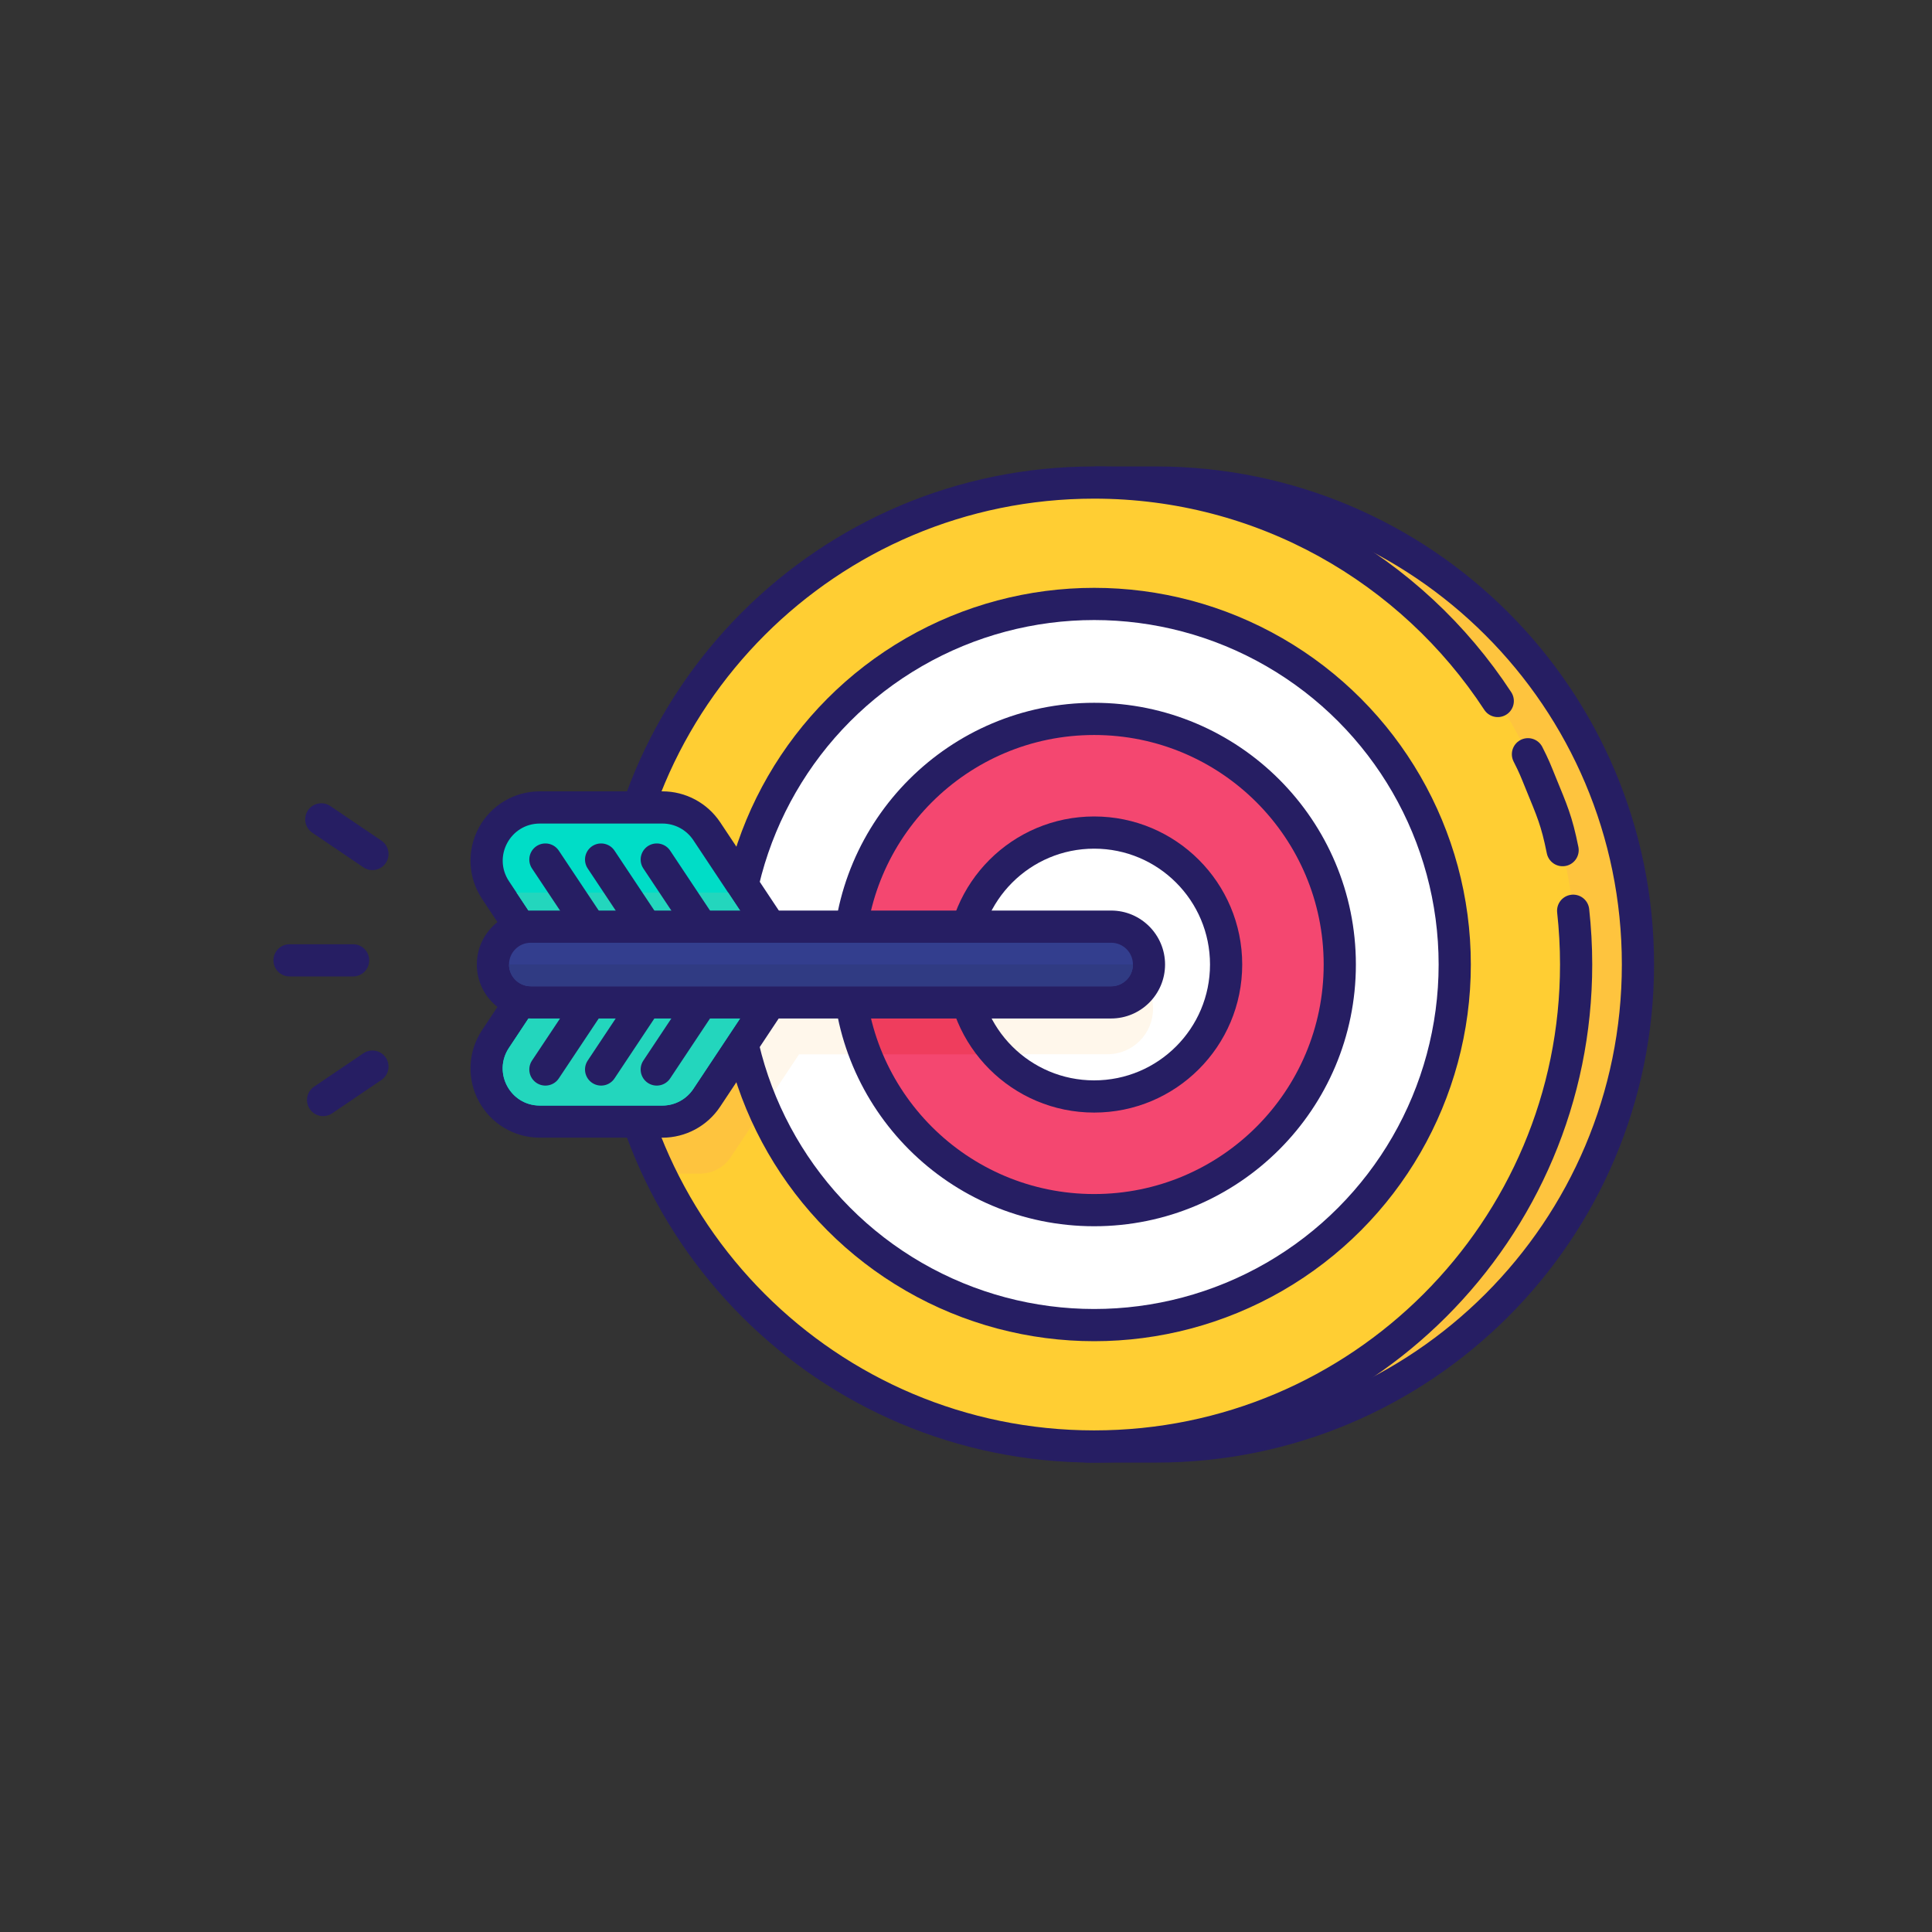
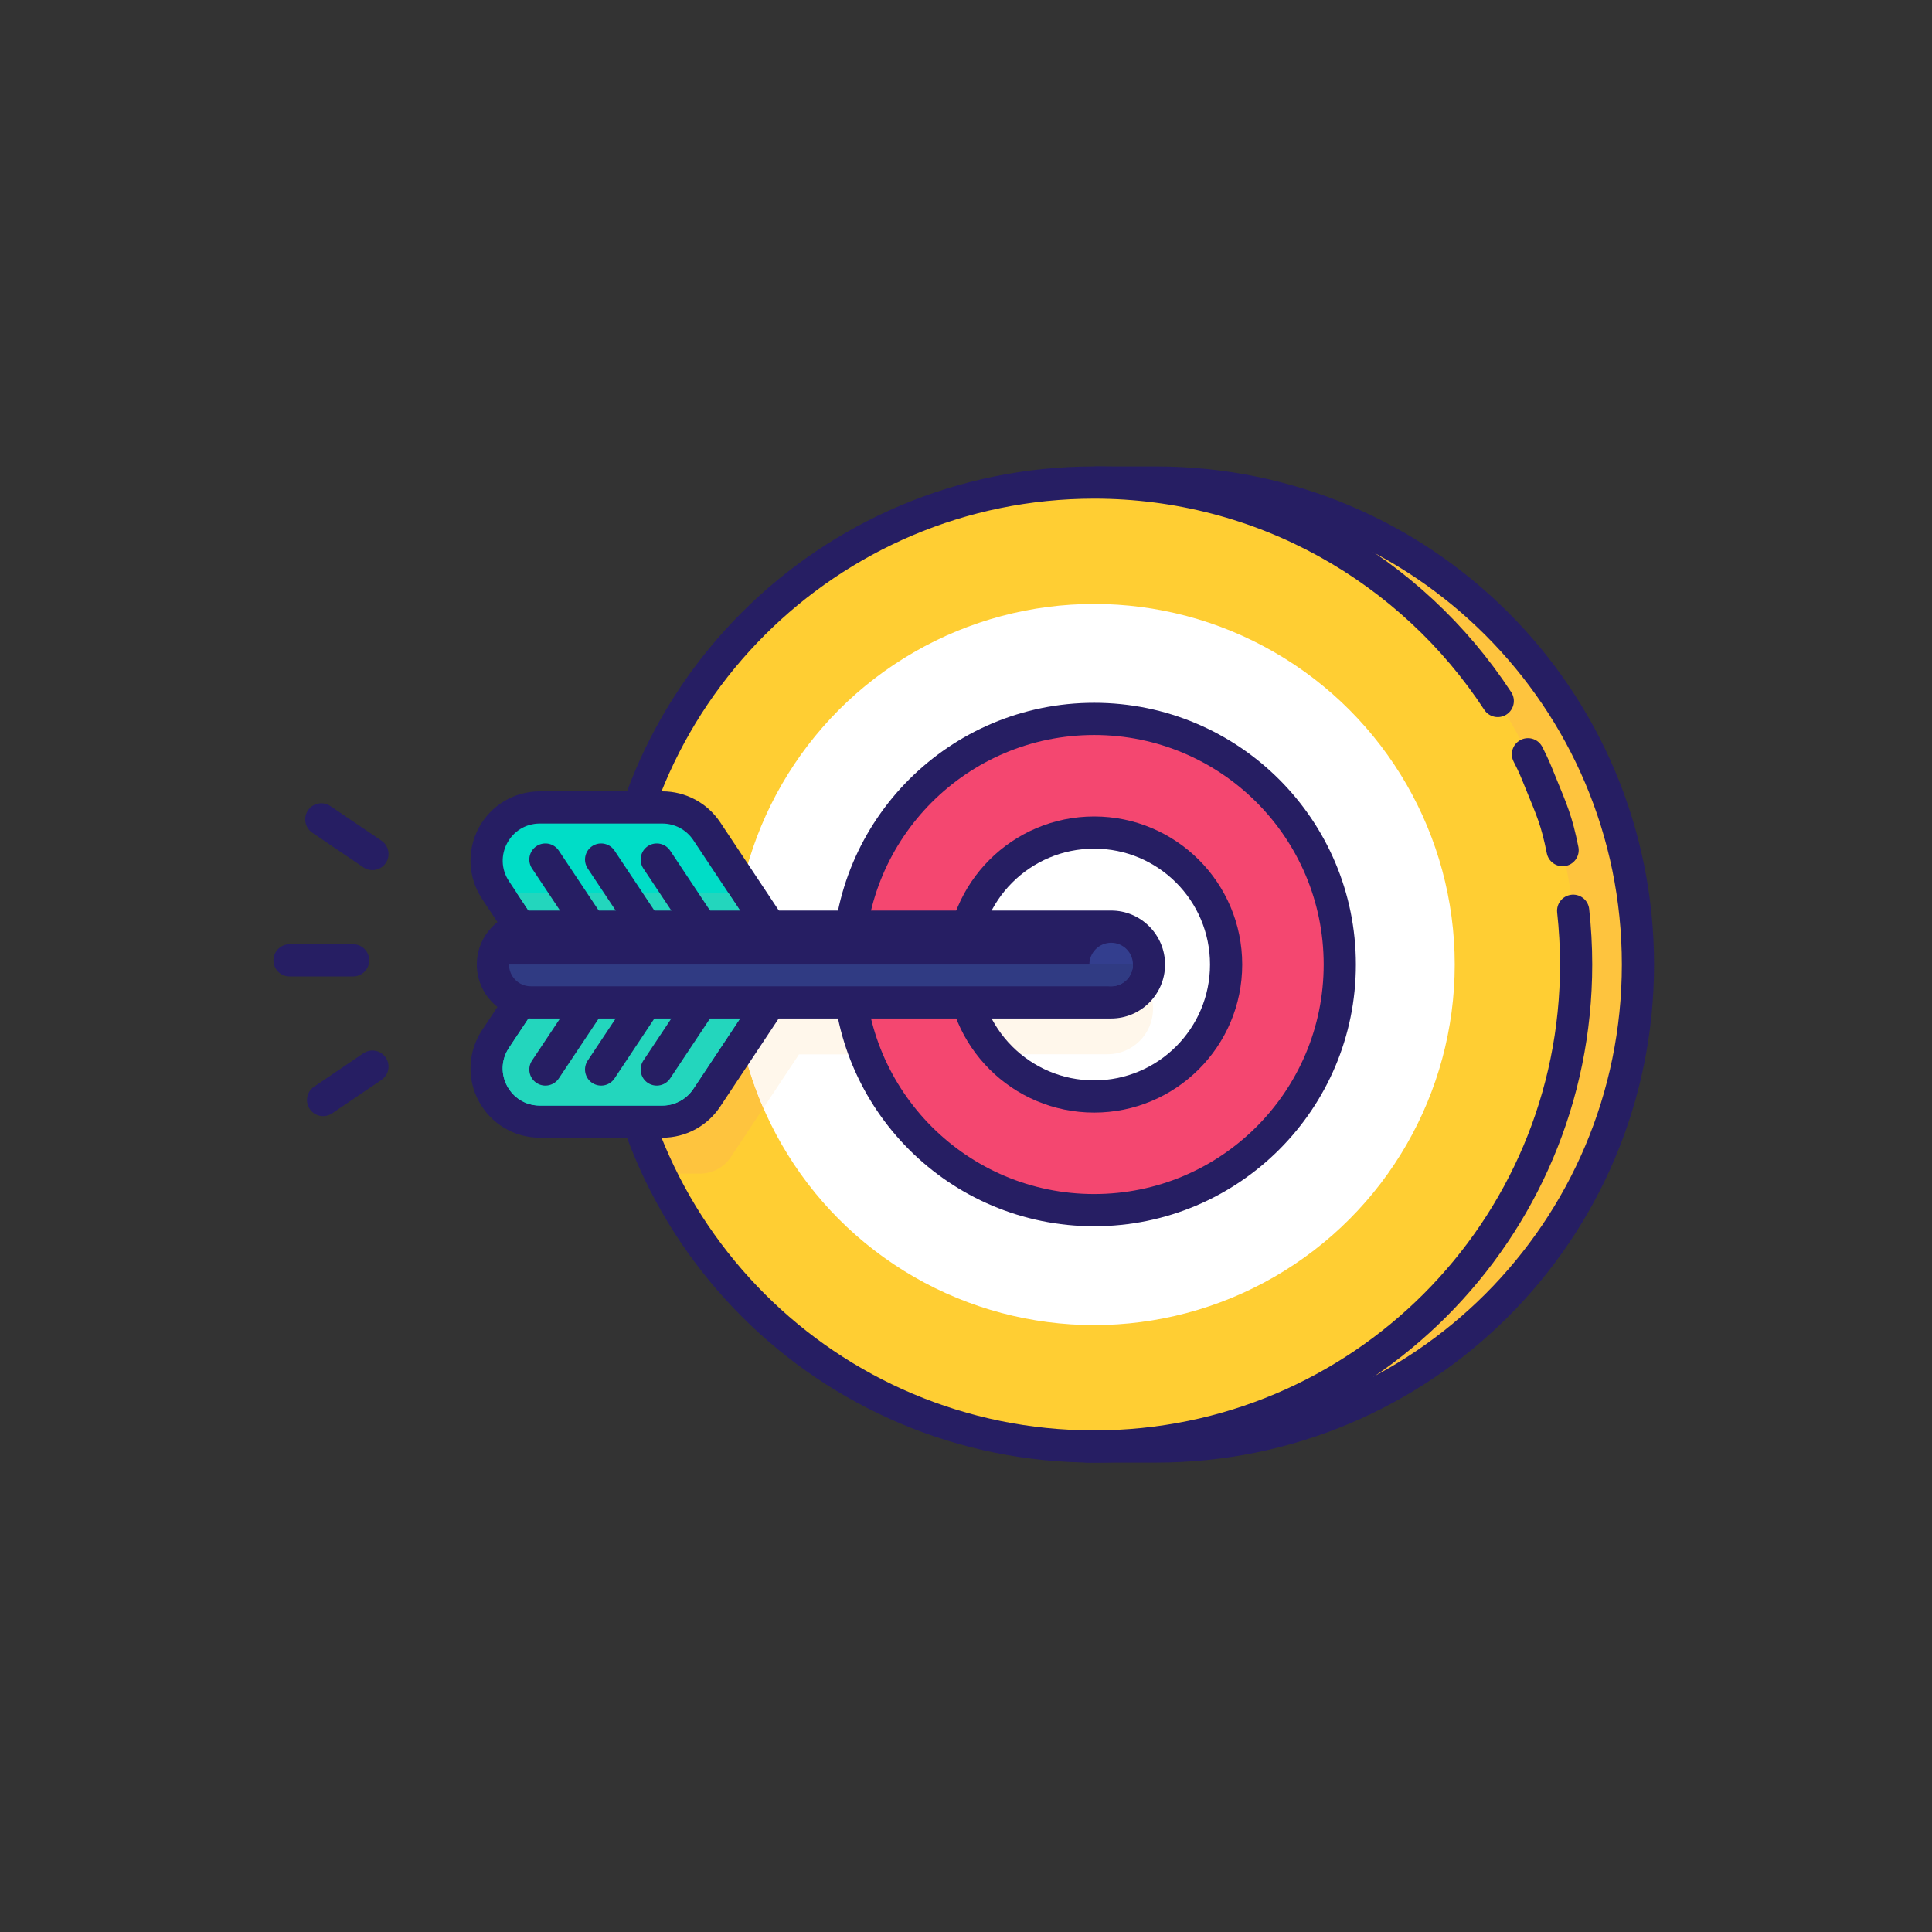
<svg xmlns="http://www.w3.org/2000/svg" xmlns:xlink="http://www.w3.org/1999/xlink" version="1.1" id="Service-Strategy" x="0px" y="0px" viewBox="0 0 300 300" style="enable-background:new 0 0 300 300;" xml:space="preserve">
  <rect x="0" y="0" width="300" height="300" fill="#333333" stroke="none" />
  <style type="text/css">
	.st0{fill:#FFCE33;}
	.st1{fill:#FEC43E;}
	.st2{fill:none;stroke:#261E63;stroke-width:5;stroke-linecap:round;stroke-linejoin:round;stroke-miterlimit:10;}
	.st3{clip-path:url(#SVGID_2_);fill:#FEC43E;}
	.st4{fill:#FFFFFF;}
	.st5{clip-path:url(#SVGID_4_);fill:#FFF7EB;}
	.st6{fill:#F44770;}
	.st7{clip-path:url(#SVGID_6_);fill:#EF3D5D;}
	.st8{clip-path:url(#SVGID_8_);fill:#FFF7EB;}
	.st9{fill:#00DDC7;}
	.st10{fill:#261E63;}
	.st11{clip-path:url(#SVGID_10_);fill:#23D6BD;}
	.st12{fill:#23D6BD;}
	.st13{fill:#333E8E;}
	.st14{fill:#333E8E;stroke:#261E63;stroke-width:5;stroke-linecap:round;stroke-linejoin:round;stroke-miterlimit:10;}
	.st15{fill:#303B83;}
</style>
  <g>
    <g>
      <circle class="st0" cx="179.5" cy="149.77" r="74.84" />
      <circle class="st1" cx="179.5" cy="149.77" r="74.84" />
      <path class="st2" d="M254.34,149.77c0,41.33-33.5,74.84-74.84,74.84c-0.61,0-10.71,0-10.71,0s-64.13-34.12-64.13-74.84    c0-40.38,65.65-74.84,65.65-74.84s8.23,0,9.18,0C220.83,74.94,254.34,108.44,254.34,149.77z" />
      <circle class="st0" cx="169.9" cy="149.77" r="74.84" />
      <g>
        <defs>
          <circle id="SVGID_1_" cx="169.9" cy="149.77" r="74.84" />
        </defs>
        <clipPath id="SVGID_2_">
          <use xlink:href="#SVGID_1_" style="overflow:visible;" />
        </clipPath>
        <path class="st3" d="M171.38,156.96H88.26c-1.87,0-3.38,1.51-3.38,3.38c0,1.87,1.51,3.38,3.38,3.38h2.95l-6.35,9.57     c-2.54,3.83,0.2,8.95,4.8,8.95h19.03c1.93,0,3.73-0.97,4.8-2.58l10.58-15.94h47.3c1.87,0,3.38-1.51,3.38-3.38     C174.75,158.47,173.24,156.96,171.38,156.96z" />
      </g>
      <path class="st2" d="M244.28,141.42c0.3,2.74,0.46,5.53,0.46,8.35c0,41.33-33.5,74.84-74.84,74.84s-74.84-33.5-74.84-74.84    s33.5-74.84,74.84-74.84c26.23,0,49.31,13.5,62.67,33.92" />
      <path class="st2" d="M237.26,117.12c0.95,1.86,1.2,2.53,1.99,4.48c1.74,4.27,2.46,5.78,3.39,10.41" />
      <circle class="st4" cx="169.9" cy="149.77" r="55.99" />
      <g>
        <defs>
          <circle id="SVGID_3_" cx="169.9" cy="149.77" r="55.99" />
        </defs>
        <clipPath id="SVGID_4_">
          <use xlink:href="#SVGID_3_" style="overflow:visible;" />
        </clipPath>
        <path class="st5" d="M171.38,156.96H88.26c-1.87,0-3.38,1.51-3.38,3.38c0,1.87,1.51,3.38,3.38,3.38h2.95l-6.35,9.57     c-2.54,3.83,0.2,8.95,4.8,8.95h19.03c1.93,0,3.73-0.97,4.8-2.58l10.58-15.94h47.3c1.87,0,3.38-1.51,3.38-3.38     C174.75,158.47,173.24,156.96,171.38,156.96z" />
      </g>
      <circle class="st6" cx="169.9" cy="149.77" r="37.14" />
      <g>
        <defs>
-           <circle id="SVGID_5_" cx="169.9" cy="149.77" r="37.14" />
-         </defs>
+           </defs>
        <clipPath id="SVGID_6_">
          <use xlink:href="#SVGID_5_" style="overflow:visible;" />
        </clipPath>
        <path class="st7" d="M176.38,156.96H93.26c-1.87,0-3.38,1.51-3.38,3.38c0,1.87,1.51,3.38,3.38,3.38h2.95l-6.35,9.57     c-2.54,3.83,0.2,8.95,4.8,8.95h19.03c1.93,0,3.73-0.97,4.8-2.58l10.58-15.94h47.3c1.87,0,3.38-1.51,3.38-3.38     C179.75,158.47,178.24,156.96,176.38,156.96z" />
      </g>
      <circle class="st4" cx="169.9" cy="149.77" r="19.96" />
      <g>
        <defs>
          <circle id="SVGID_7_" cx="169.9" cy="149.77" r="19.96" />
        </defs>
        <clipPath id="SVGID_8_">
          <use xlink:href="#SVGID_7_" style="overflow:visible;" />
        </clipPath>
        <path class="st8" d="M171.98,149.58H73.77l-0.63,14.12h98.84c3.9,0,7.06-3.16,7.06-7.06     C179.04,152.74,175.88,149.58,171.98,149.58z" />
      </g>
-       <circle class="st2" cx="169.9" cy="149.77" r="55.99" />
      <circle class="st2" cx="169.9" cy="149.77" r="38.14" />
      <circle class="st6" cx="169.9" cy="149.77" r="5.07" />
      <circle class="st2" cx="169.9" cy="149.77" r="20.49" />
      <circle class="st2" cx="169.9" cy="149.77" r="5.07" />
    </g>
    <g>
      <g>
        <path class="st9" d="M87.48,152.08c-0.84,0-1.62-0.42-2.08-1.12l-8.46-12.75c-1.69-2.54-1.84-5.79-0.4-8.48     c1.44-2.69,4.23-4.36,7.28-4.36h19.03c2.78,0,5.35,1.38,6.88,3.69l12.7,19.12c0.51,0.77,0.56,1.75,0.12,2.56     c-0.43,0.81-1.28,1.32-2.2,1.32H87.48z" />
        <path class="st10" d="M102.86,127.88c1.93,0,3.73,0.97,4.8,2.58l12.7,19.12H87.49l-8.46-12.75c-2.54-3.83,0.2-8.95,4.8-8.95     H102.86 M102.86,122.88H83.82c-3.97,0-7.61,2.17-9.48,5.67c-1.88,3.5-1.68,7.73,0.52,11.04l8.46,12.75     c0.93,1.4,2.49,2.23,4.17,2.23h32.87c1.84,0,3.54-1.01,4.41-2.64c0.87-1.62,0.78-3.59-0.24-5.13l-12.7-19.12     C109.82,124.68,106.47,122.88,102.86,122.88L102.86,122.88z" />
      </g>
      <g>
        <defs>
          <path id="SVGID_9_" d="M120.35,149.58H87.49l-8.46-12.75c-2.54-3.83,0.2-8.95,4.8-8.95h19.03c1.93,0,3.73,0.97,4.8,2.58      L120.35,149.58z" />
        </defs>
        <clipPath id="SVGID_10_">
          <use xlink:href="#SVGID_9_" style="overflow:visible;" />
        </clipPath>
        <rect x="74.09" y="138.61" class="st11" width="52.65" height="10.63" />
      </g>
      <g>
        <path class="st9" d="M83.82,174.16c-3.05,0-5.84-1.67-7.28-4.36s-1.29-5.93,0.4-8.48l8.46-12.75c0.46-0.7,1.25-1.12,2.08-1.12     h32.87c0.92,0,1.77,0.51,2.2,1.32c0.44,0.81,0.39,1.8-0.12,2.56l-12.7,19.12c-1.53,2.31-4.11,3.69-6.88,3.69H83.82z" />
        <path class="st10" d="M120.35,149.97L120.35,149.97 M120.35,149.97l-12.7,19.12c-1.07,1.61-2.87,2.58-4.8,2.58H83.82     c-4.6,0-7.34-5.12-4.8-8.95l8.46-12.75H120.35 M120.36,144.97L120.36,144.97H87.49c-1.68,0-3.24,0.84-4.17,2.23l-8.46,12.75     c-2.2,3.31-2.4,7.54-0.52,11.04c1.88,3.5,5.51,5.67,9.48,5.67h19.03c3.61,0,6.97-1.8,8.97-4.81l12.62-19.01     c0.57-0.81,0.91-1.81,0.91-2.88C125.35,147.2,123.12,144.97,120.36,144.97L120.36,144.97z M120.35,154.97L120.35,154.97     L120.35,154.97L120.35,154.97z" />
      </g>
      <path class="st12" d="M120.35,149.97H87.49l-8.46,12.75c-2.54,3.83,0.2,8.95,4.8,8.95h19.03c1.93,0,3.73-0.97,4.8-2.58    L120.35,149.97z" />
      <g>
        <path class="st13" d="M82.42,155.65c-3.24,0-5.88-2.64-5.88-5.88c0-3.24,2.64-5.88,5.88-5.88h90.11c3.24,0,5.88,2.64,5.88,5.88     c0,3.24-2.64,5.88-5.88,5.88H82.42z" />
-         <path class="st10" d="M172.54,146.39c1.87,0,3.38,1.51,3.38,3.38c0,1.87-1.51,3.38-3.38,3.38H82.42c-1.87,0-3.38-1.51-3.38-3.38     v0c0-1.87,1.51-3.38,3.38-3.38H172.54 M172.54,141.39H82.42c-4.62,0-8.38,3.76-8.38,8.38s3.76,8.38,8.38,8.38h90.11     c4.62,0,8.38-3.76,8.38-8.38S177.15,141.39,172.54,141.39L172.54,141.39z" />
+         <path class="st10" d="M172.54,146.39c1.87,0,3.38,1.51,3.38,3.38c0,1.87-1.51,3.38-3.38,3.38c-1.87,0-3.38-1.51-3.38-3.38     v0c0-1.87,1.51-3.38,3.38-3.38H172.54 M172.54,141.39H82.42c-4.62,0-8.38,3.76-8.38,8.38s3.76,8.38,8.38,8.38h90.11     c4.62,0,8.38-3.76,8.38-8.38S177.15,141.39,172.54,141.39L172.54,141.39z" />
      </g>
      <g>
        <line class="st14" x1="84.69" y1="133.47" x2="91.53" y2="143.74" />
        <line class="st14" x1="93.34" y1="133.47" x2="100.17" y2="143.74" />
        <line class="st14" x1="101.98" y1="133.47" x2="108.81" y2="143.74" />
      </g>
      <g>
        <line class="st14" x1="84.69" y1="166.07" x2="91.53" y2="155.8" />
        <line class="st14" x1="93.34" y1="166.07" x2="100.17" y2="155.8" />
        <line class="st14" x1="101.98" y1="166.07" x2="108.81" y2="155.8" />
      </g>
      <path class="st15" d="M82.42,153.15h90.12c1.87,0,3.38-1.51,3.38-3.38H79.04C79.04,151.64,80.56,153.15,82.42,153.15z" />
    </g>
    <g>
      <line class="st2" x1="57.83" y1="132.61" x2="49.89" y2="127.23" />
      <line class="st2" x1="57.83" y1="165.62" x2="50.17" y2="170.81" />
      <line class="st2" x1="44.96" y1="149.12" x2="54.83" y2="149.12" />
    </g>
  </g>
</svg>